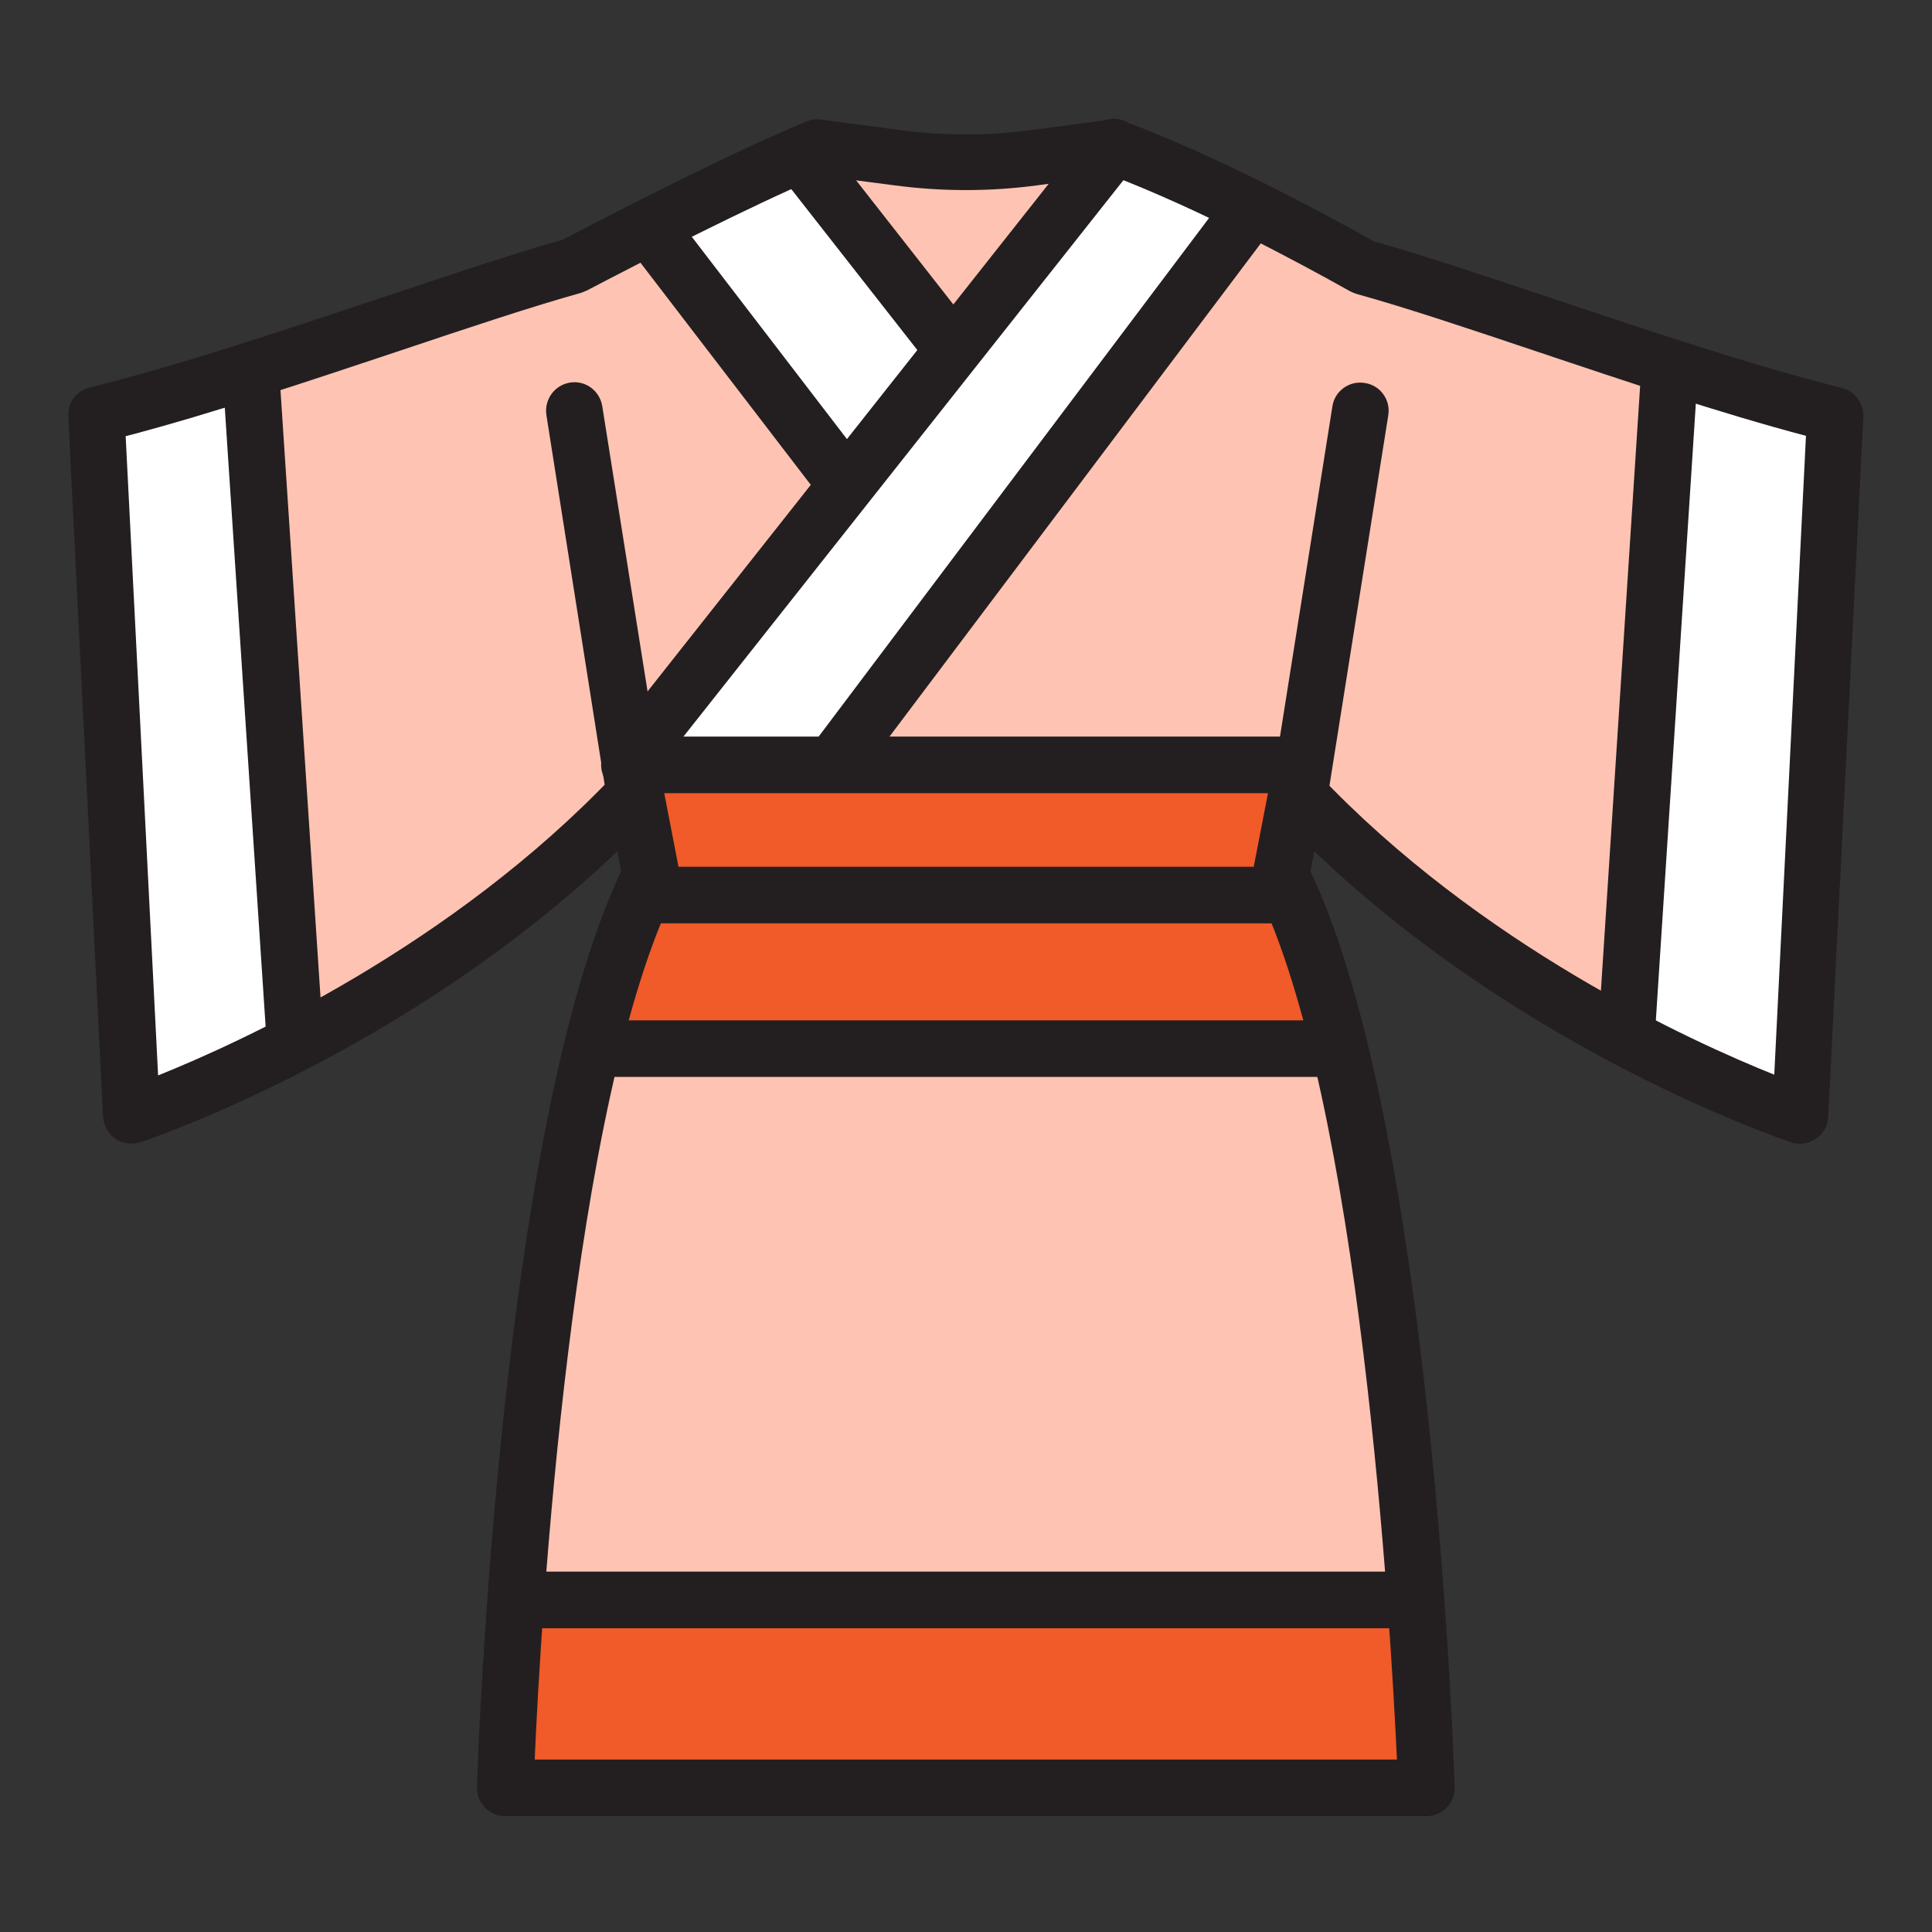
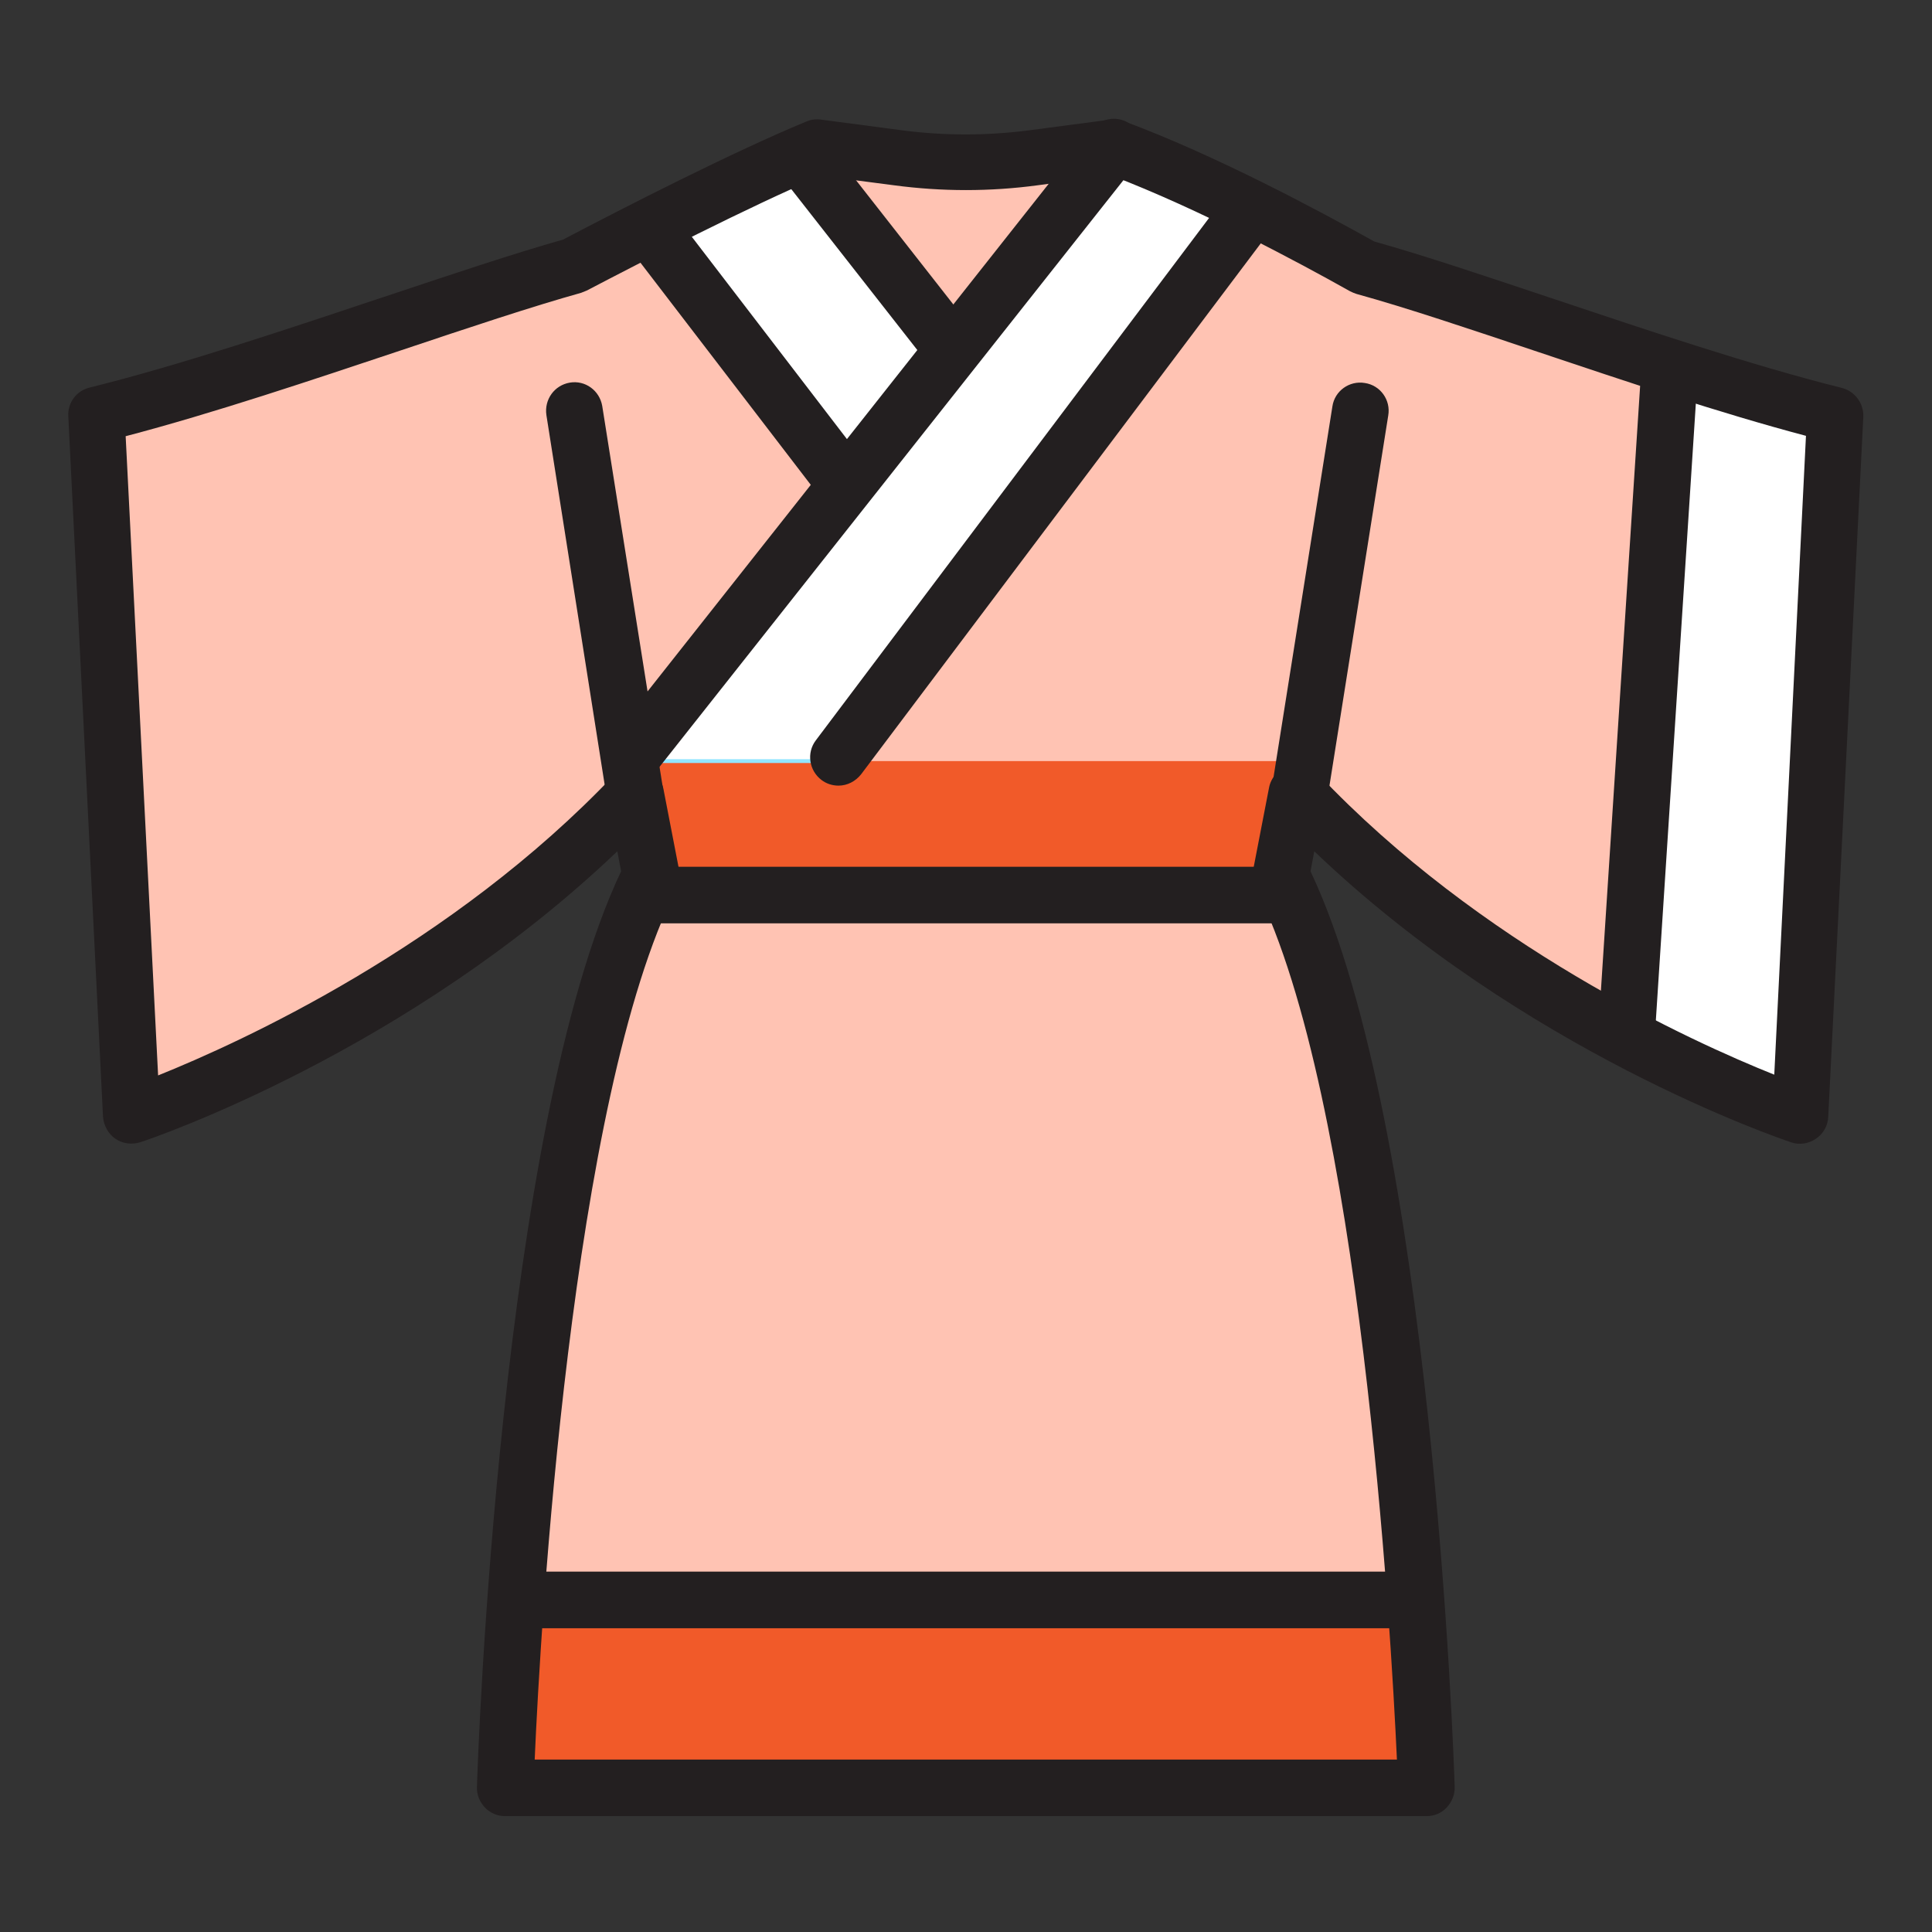
<svg xmlns="http://www.w3.org/2000/svg" version="1.0" id="Layer_1" x="0px" y="0px" viewBox="0 0 512 512" style="enable-background:new 0 0 512 512;" xml:space="preserve">
  <rect x="0" y="0" width="512" height="512" fill="#333333" stroke="none" />
  <g>
    <path style="fill:#FFC3B3;" d="M477,295.6l9.2-185.7c-41-10.3-92.5-30.1-124.9-39.1c-13.5-7.6-41.6-22.7-66.1-31.8L274,41.7   c-12,1.6-24.1,1.6-36.1,0l-21.2-2.8c-19.8,8.2-49.4,23.5-64.6,31.4c-31.6,8.8-84.7,29.1-126.4,39.5l9.2,185.7   c0,0,77-25.7,133.4-85.3l4.2,21.7c-32.8,65.7-38.6,241.8-38.6,241.8h121.4h1.4H378c0,0-5.7-176.1-38.6-241.8l4.2-21.7   C400,269.9,477,295.6,477,295.6z" />
-     <polygon style="fill:#FFFFFF;" points="67.7,94.2 80.2,280 34.9,295.6 25.7,109.9  " />
    <polygon style="fill:#F15A29;" points="172,201.7 346.3,201.7 337.9,236.1 173.1,236.1  " />
    <polygon style="fill:#FFFFFF;" points="441.2,97.4 429.8,273.7 475.7,298.7 487.1,112  " />
-     <polygon style="fill:#F15A29;" points="169.9,240.3 345.2,240.3 354.6,280 155.3,280  " />
    <g>
      <polygon style="fill:#FFFFFF;" points="172,56.7 221.1,127.6 169.9,195.4 168.9,201.7 222.1,201.7 333.8,57.7 292,37.9     251.3,92.1 212.7,43.1   " />
      <path style="fill:#92E5FF;" d="M222.1,202.2h-53.2c-0.1,0-0.3-0.1-0.4-0.2c-0.1-0.1-0.1-0.3-0.1-0.4l1-6.3c0-0.1,0-0.2,0.1-0.2    l50.9-67.5l-48.8-70.7c-0.1-0.1-0.1-0.3-0.1-0.4s0.2-0.3,0.3-0.3l40.7-13.6c0.2-0.1,0.4,0,0.6,0.2l38.2,48.5l40.3-53.7    c0.1-0.2,0.4-0.3,0.6-0.2L334,57.3c0.1,0.1,0.2,0.2,0.3,0.3s0,0.3-0.1,0.4L222.5,202C222.4,202.1,222.3,202.2,222.1,202.2z     M169.5,201.2h52.4L333,57.9l-40.8-19.4l-40.5,53.9c-0.1,0.1-0.2,0.2-0.4,0.2c-0.2,0-0.3-0.1-0.4-0.2l-38.4-48.8l-39.7,13.2    l48.7,70.4c0.1,0.2,0.1,0.4,0,0.6l-51.1,67.7L169.5,201.2z" />
    </g>
    <polyline style="fill:#F15A29;" points="136.5,424 374.4,424 378.6,476.1 130.3,476.1  " />
    <g>
      <path style="fill:#231F20;" d="M378,481.3H133.9c-2,0-4-0.8-5.4-2.3c-1.4-1.5-2.2-3.4-2.1-5.5c0.2-7.2,6-174.6,38.2-242.6l-1-5.3    C108,278.7,40.3,301.7,37.2,302.7c-2.2,0.7-4.7,0.4-6.6-0.9c-1.9-1.3-3.1-3.5-3.3-5.8l-9.2-185.7c-0.2-3.6,2.2-6.8,5.7-7.6    c24.2-6,52.7-15.6,77.9-24c17.7-5.9,34.4-11.5,47.5-15.2c16-8.4,44.9-23.2,64.5-31.3c1.2-0.5,2.5-0.7,3.9-0.5l21.2,2.8    c11.3,1.5,22.8,1.5,34.2,0l21.2-2.8c1.2-0.2,2.4,0,3.6,0.4c24.3,9,51.7,23.7,66.4,31.9c13.6,3.8,30.4,9.5,48.1,15.4    c24.5,8.2,52.2,17.5,75.8,23.4c3.5,0.9,5.8,4.1,5.7,7.6L484.5,296c-0.1,2.3-1.3,4.5-3.3,5.8c-1.9,1.3-4.4,1.7-6.6,0.9    c-3-1-70.8-24-126.3-77.1l-1,5.3c32.2,68,38,235.4,38.2,242.6c0.1,2-0.7,4-2.1,5.5C382,480.5,380.1,481.3,378,481.3z M141.7,466.3    h228.5c-1.6-34.6-9.6-175.2-37.4-231c-0.7-1.5-1-3.1-0.7-4.8l4.2-21.7c0.5-2.8,2.6-5,5.3-5.8c2.7-0.8,5.6,0,7.6,2    c43,45.5,99,71,121,79.8l8.4-169.3c-22.7-6-48.2-14.6-70.9-22.2c-17.9-6-34.8-11.7-48.2-15.4c-0.6-0.2-1.1-0.4-1.7-0.7    c-13.7-7.7-40-21.8-63.3-30.7L275,49.1c-12.6,1.7-25.4,1.7-38.1,0l-19.2-2.5c-19.3,8.2-47.1,22.5-62.2,30.4    c-0.5,0.2-1,0.4-1.5,0.6c-12.9,3.6-29.7,9.2-47.6,15.2c-23.4,7.8-49.8,16.7-73.1,22.8L41.9,285c21.9-8.8,77.9-34.3,121-79.8    c1.9-2,4.8-2.8,7.6-2c2.7,0.8,4.7,3,5.3,5.8l4.2,21.7c0.3,1.6,0.1,3.3-0.7,4.8C151.2,291.1,143.2,431.7,141.7,466.3z" />
    </g>
    <g>
-       <path style="fill:#231F20;" d="M78.1,282.2c-3.9,0-7.2-3-7.5-7L59.1,100.9c-0.3-4.1,2.9-7.7,7-8c4.1-0.3,7.7,2.9,8,7l11.5,174.4    c0.3,4.1-2.9,7.7-7,8C78.4,282.2,78.3,282.2,78.1,282.2z" />
-     </g>
+       </g>
    <g>
      <path style="fill:#231F20;" d="M431,282.2c-0.2,0-0.3,0-0.5,0c-4.1-0.3-7.3-3.8-7-8L435,96.9c0.3-4.1,3.8-7.3,8-7    c4.1,0.3,7.3,3.8,7,8l-11.5,177.4C438.2,279.2,434.9,282.2,431,282.2z" />
    </g>
    <g>
      <path style="fill:#231F20;" d="M168.2,217.8c-3.6,0-6.8-2.6-7.4-6.3L144.8,110c-0.6-4.1,2.1-7.9,6.2-8.6c4.1-0.7,7.9,2.1,8.6,6.2    l16.1,101.4c0.6,4.1-2.1,7.9-6.2,8.6C169,217.8,168.6,217.8,168.2,217.8z" />
    </g>
    <g>
      <path style="fill:#231F20;" d="M344.4,217.8c-0.4,0-0.8,0-1.2-0.1c-4.1-0.6-6.9-4.5-6.2-8.6l16.1-101.4c0.6-4.1,4.5-6.9,8.6-6.2    c4.1,0.6,6.9,4.5,6.2,8.6l-16.1,101.4C351.2,215.1,348,217.8,344.4,217.8z" />
    </g>
    <g>
-       <path style="fill:#231F20;" d="M344.2,210.2H166.8c-4.1,0-7.5-3.4-7.5-7.5s3.4-7.5,7.5-7.5h177.4c4.1,0,7.5,3.4,7.5,7.5    S348.3,210.2,344.2,210.2z" />
-     </g>
+       </g>
    <g>
      <path style="fill:#231F20;" d="M340.2,244.7H170.8c-4.1,0-7.5-3.4-7.5-7.5s3.4-7.5,7.5-7.5h169.4c4.1,0,7.5,3.4,7.5,7.5    S344.3,244.7,340.2,244.7z" />
    </g>
    <g>
-       <path style="fill:#231F20;" d="M354.8,285.4H157.1c-4.1,0-7.5-3.4-7.5-7.5s3.4-7.5,7.5-7.5h197.7c4.1,0,7.5,3.4,7.5,7.5    S359,285.4,354.8,285.4z" />
-     </g>
+       </g>
    <g>
      <path style="fill:#231F20;" d="M168.9,206.1c-1.6,0-3.3-0.5-4.6-1.6c-3.2-2.6-3.8-7.3-1.2-10.5L289.3,34.3    c2.6-3.2,7.3-3.8,10.5-1.2c3.2,2.6,3.8,7.3,1.2,10.5L174.8,203.2C173.3,205.1,171.1,206.1,168.9,206.1z" />
    </g>
    <g>
      <path style="fill:#231F20;" d="M222.2,208.2c-1.6,0-3.2-0.5-4.5-1.5c-3.3-2.5-4-7.2-1.5-10.5l108.4-144c2.5-3.3,7.2-4,10.5-1.5    c3.3,2.5,4,7.2,1.5,10.5l-108.4,144C226.7,207.1,224.5,208.2,222.2,208.2z" />
    </g>
    <g>
      <path style="fill:#231F20;" d="M251.3,98.6c-2.2,0-4.4-1-5.9-2.9l-37.6-48c-2.6-3.3-2-8,1.3-10.5c3.3-2.6,8-2,10.5,1.3l37.6,48    c2.6,3.3,2,8-1.3,10.5C254.6,98.1,252.9,98.6,251.3,98.6z" />
    </g>
    <g>
      <path style="fill:#231F20;" d="M222.1,133c-2.3,0-4.5-1-6-2.9l-48-62.6c-2.5-3.3-1.9-8,1.4-10.5c3.3-2.5,8-1.9,10.5,1.4l48,62.6    c2.5,3.3,1.9,8-1.4,10.5C225.3,132.5,223.7,133,222.1,133z" />
    </g>
    <g>
      <path style="fill:#231F20;" d="M373.6,431.5h-236c-4.1,0-7.5-3.4-7.5-7.5s3.4-7.5,7.5-7.5h236c4.1,0,7.5,3.4,7.5,7.5    S377.7,431.5,373.6,431.5z" />
    </g>
  </g>
</svg>